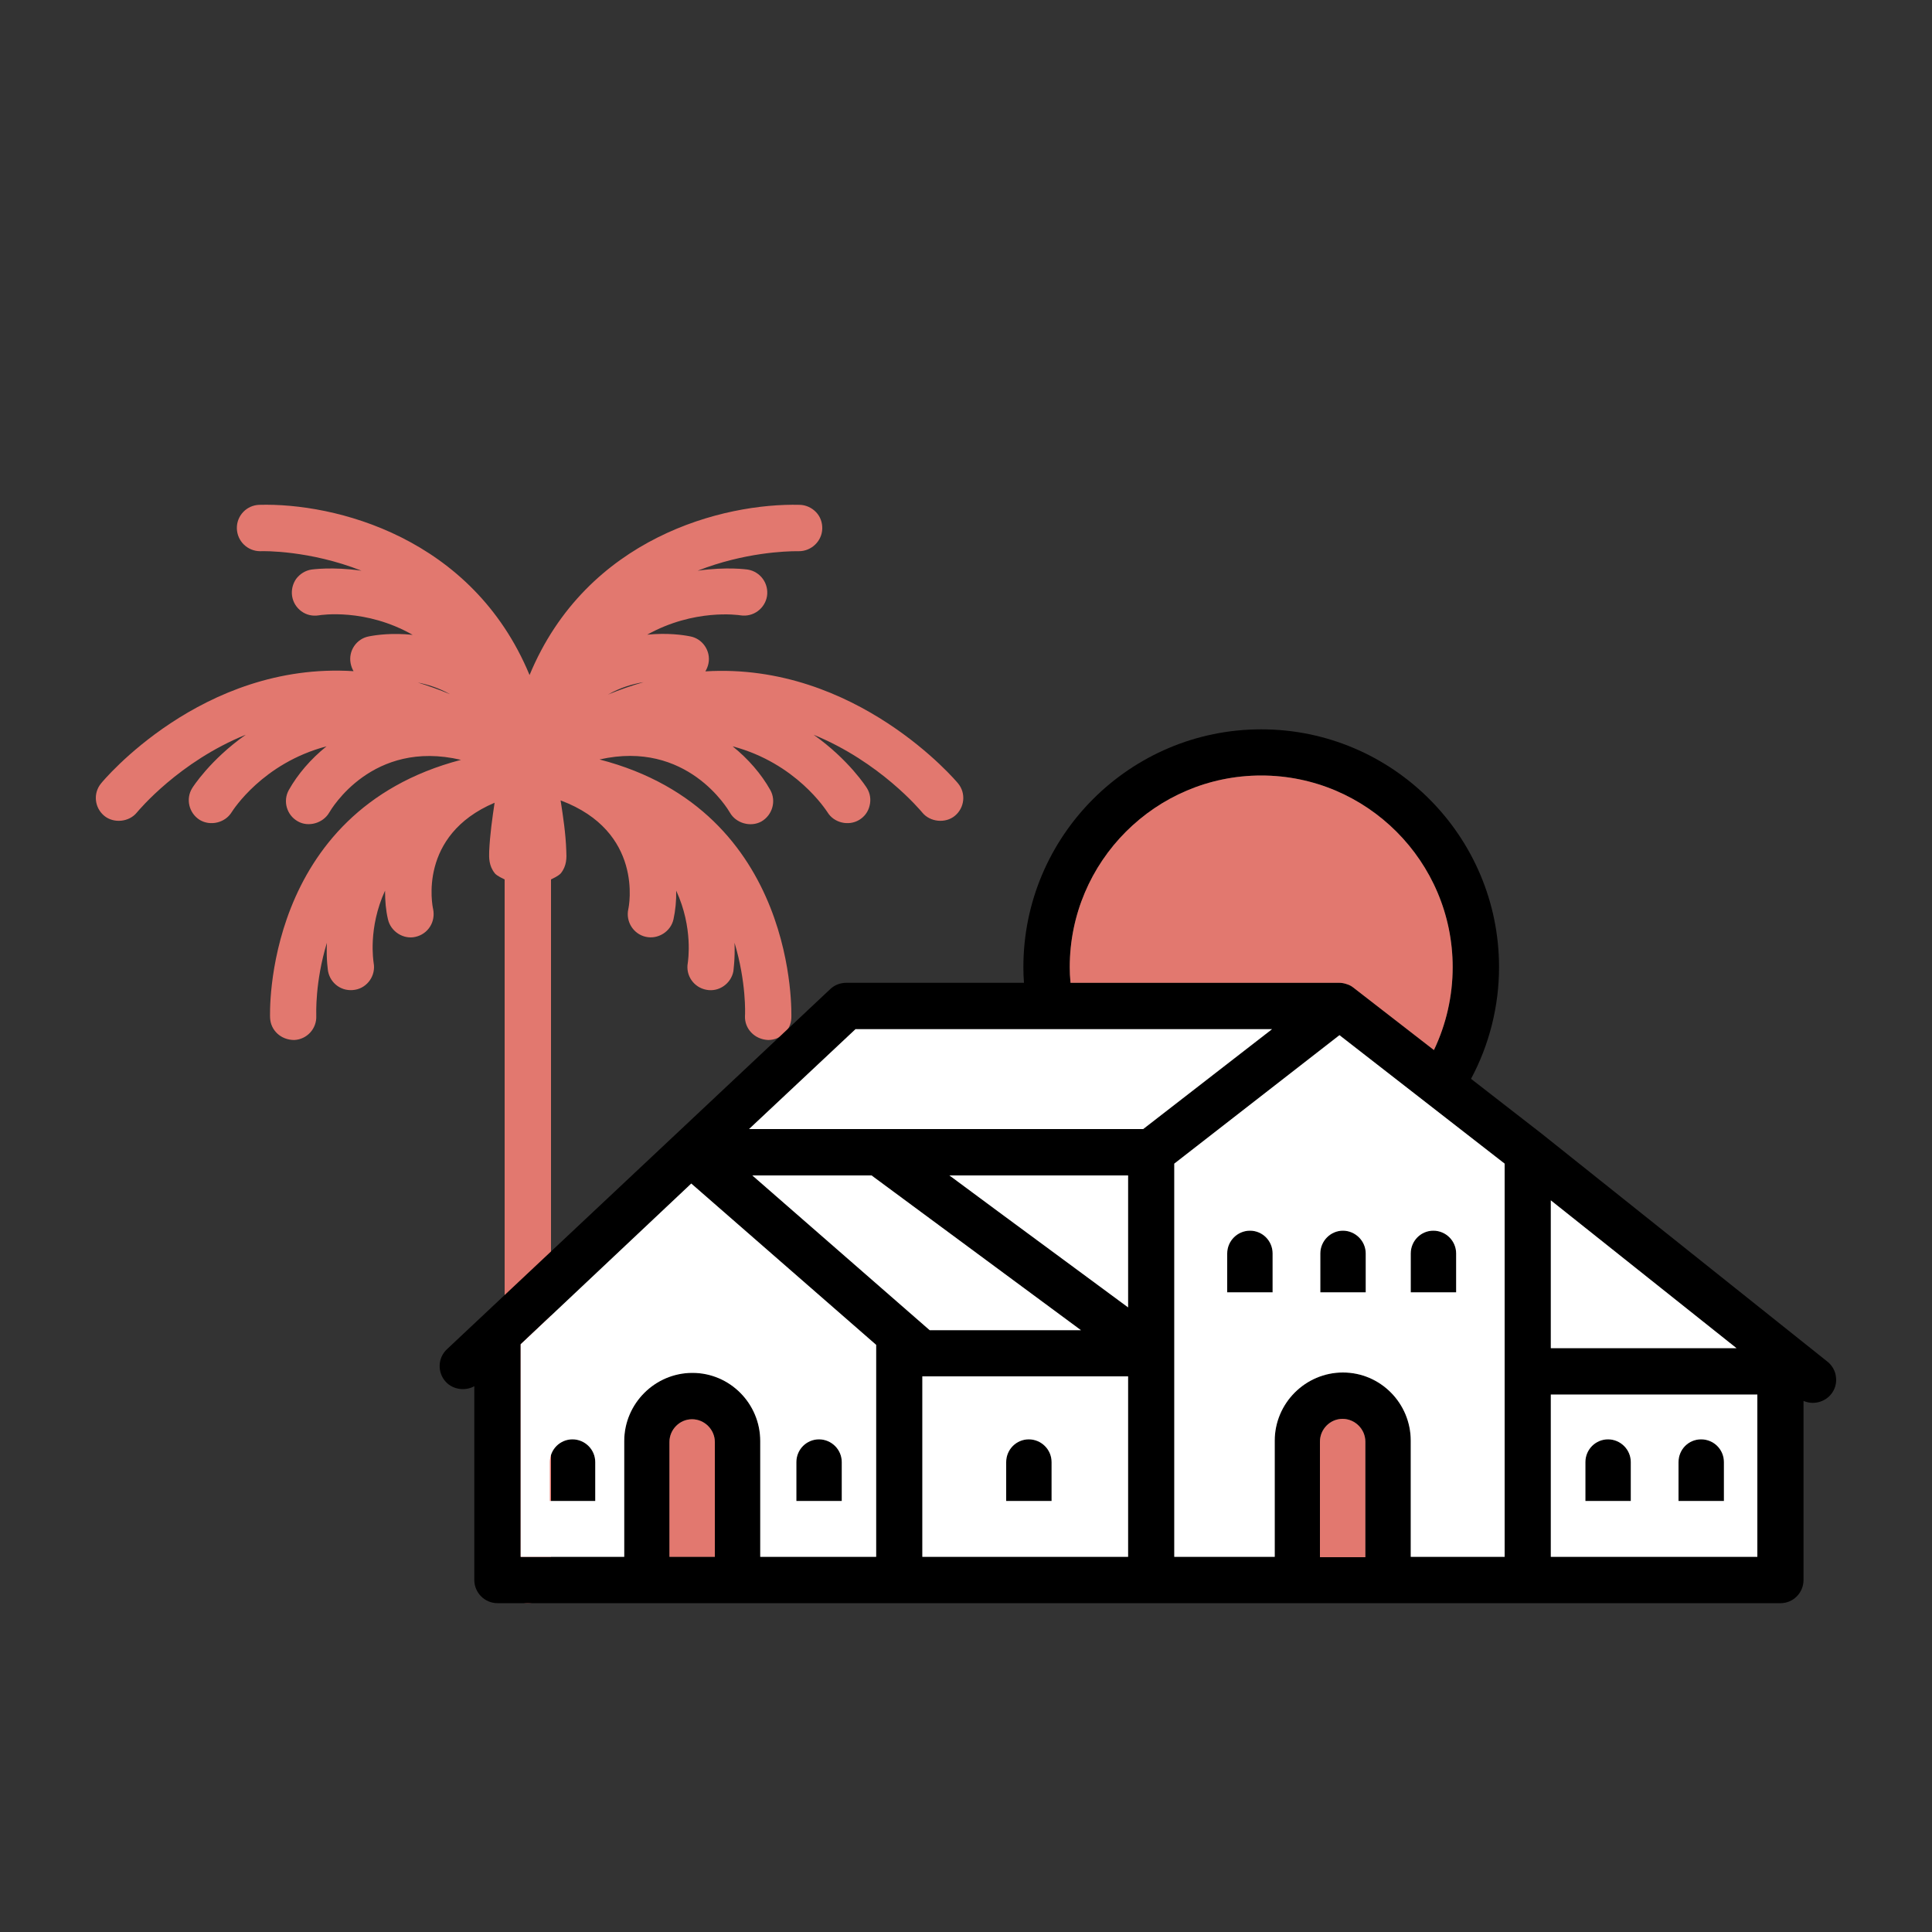
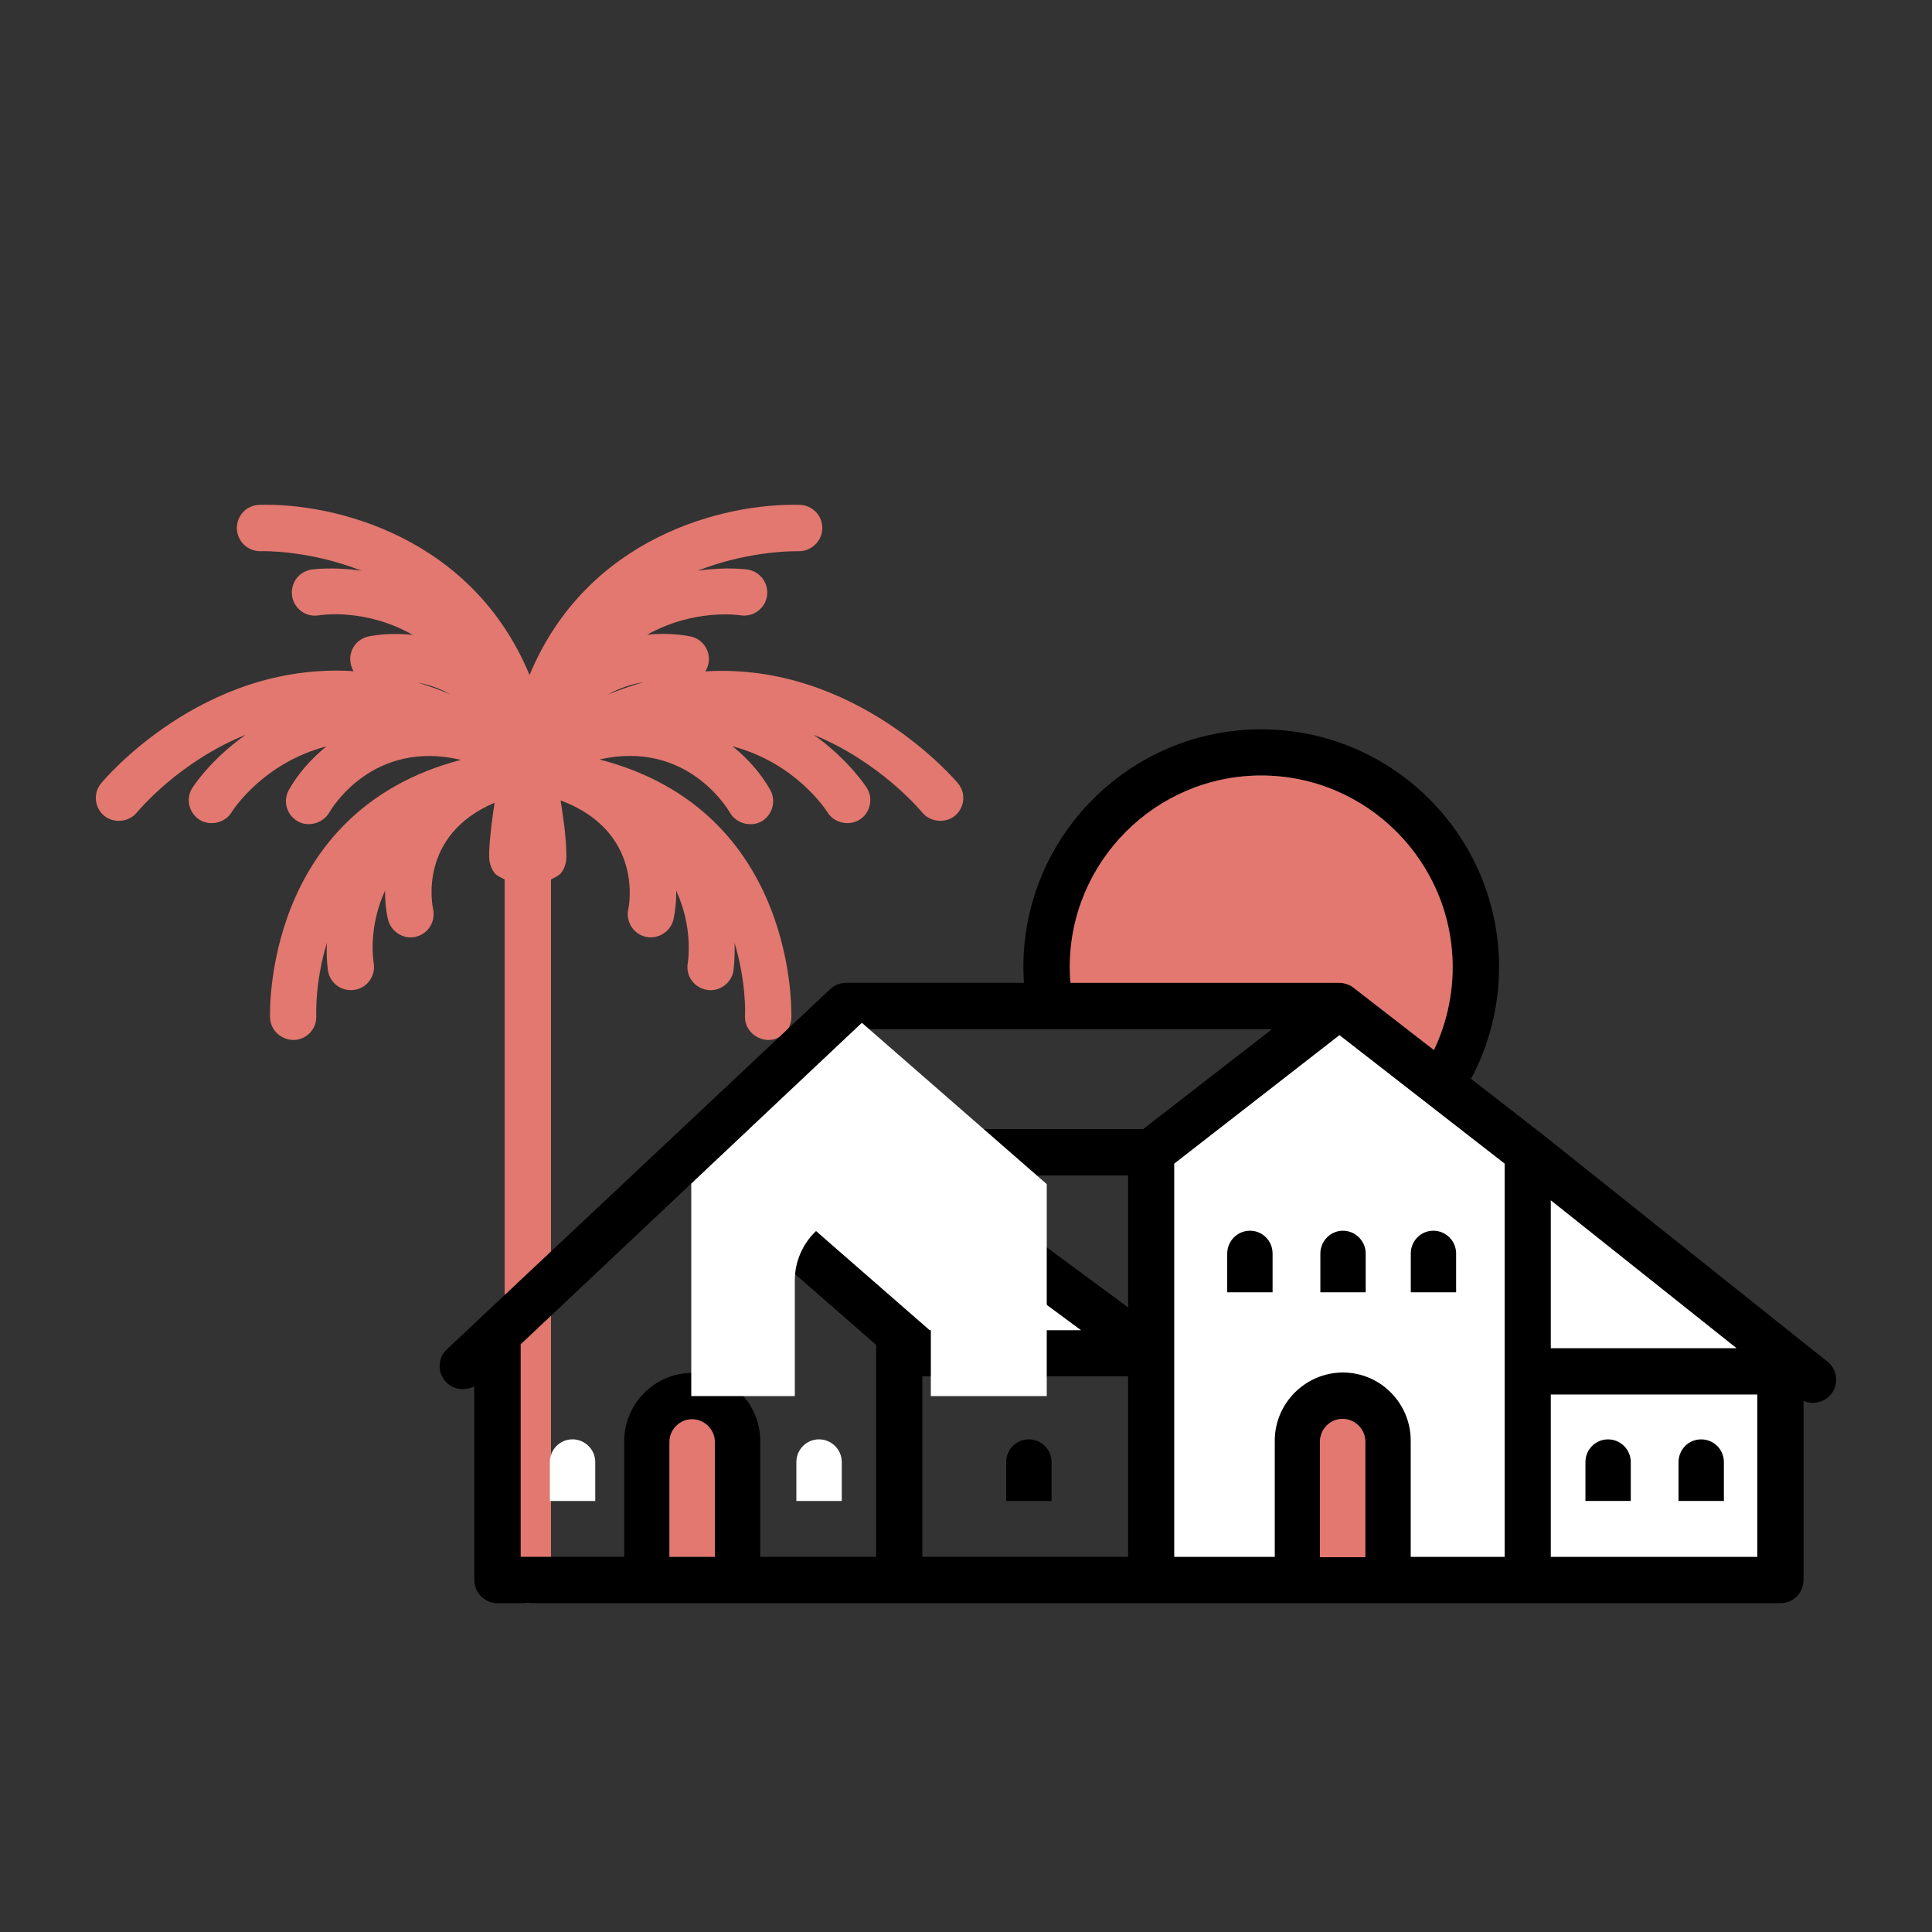
<svg xmlns="http://www.w3.org/2000/svg" id="Vrstva_1" data-name="Vrstva 1" viewBox="0 0 100 100">
  <rect x="0" y="0" width="100" height="100" fill="#333333" stroke="none" />
  <defs>
    <style>      .cls-1 {        fill: #fff;      }      .cls-2 {        fill: #e2786f;      }    </style>
  </defs>
  <path d="m65.87,64.88v2.01h-2.35v-2.01c0-.65.53-1.18,1.18-1.18s1.17.53,1.17,1.18Z" />
  <path d="m70.69,64.88v2.01h-2.35v-2.01c0-.65.53-1.18,1.17-1.18s1.18.53,1.18,1.18Z" />
  <path d="m75.37,64.88v2.01h-2.35v-2.01c0-.65.52-1.18,1.17-1.18s1.18.53,1.18,1.18Z" />
  <path d="m84.41,75.68v2.01h-2.35v-2.01c0-.66.53-1.18,1.17-1.18s1.18.52,1.18,1.18Z" />
  <path d="m54.43,75.68v2.01h-2.35v-2.01c0-.66.53-1.18,1.17-1.18s1.18.52,1.18,1.18Z" />
  <path d="m89.23,75.68v2.01h-2.35v-2.01c0-.66.52-1.18,1.17-1.18s1.18.52,1.18,1.18Z" />
-   <path d="m43.57,75.68v2.01h-2.35v-2.01c0-.66.53-1.18,1.17-1.18s1.18.52,1.18,1.18Z" />
-   <path d="m30.81,75.68v2.01h-2.35v-2.01c0-.66.53-1.18,1.17-1.18s1.18.52,1.18,1.18Z" />
  <path class="cls-2" d="m49.59,40.55c-.06-.08-5.27-6.28-13.08-5.8.07-.12.13-.26.16-.41.13-.64-.3-1.28-.94-1.4-.39-.08-1.19-.19-2.23-.09,2.42-1.35,4.71-1.02,4.83-1,.66.1,1.26-.35,1.37-.99.1-.66-.34-1.27-1-1.38-.01,0-1.07-.16-2.59.06,2.42-.95,4.6-1.01,5.12-1.01h.12c.65,0,1.19-.52,1.21-1.16.01-.32-.1-.63-.32-.86-.22-.23-.52-.37-.84-.38-3.94-.1-11.03,1.67-13.99,8.81-2.97-7.16-10.1-8.92-13.99-8.81-.66.02-1.18.57-1.16,1.23.02.65.55,1.17,1.21,1.17h.02c.13-.01,2.54-.05,5.22,1.01-1.51-.22-2.58-.06-2.59-.06-.32.05-.6.23-.79.48-.18.26-.26.58-.21.9.05.31.22.59.48.78.26.19.57.26.9.21.11-.02,2.42-.38,4.86,1.01-1.05-.11-1.87,0-2.27.08-.64.12-1.07.75-.94,1.4.03.15.08.28.15.4-7.86-.5-13.01,5.73-13.07,5.81-.42.51-.34,1.26.17,1.68.49.4,1.28.32,1.68-.17.11-.13,2.2-2.64,5.64-4.03-1.85,1.3-2.76,2.74-2.77,2.76-.35.56-.17,1.3.39,1.65.55.33,1.31.15,1.65-.4.07-.11,1.61-2.54,4.91-3.41-.81.65-1.49,1.44-1.95,2.26-.32.57-.11,1.3.46,1.62.55.32,1.31.1,1.63-.45.1-.17,2.23-3.81,6.82-2.73-10.28,2.69-9.89,13.25-9.88,13.36.03.64.56,1.14,1.25,1.14.66-.03,1.17-.59,1.14-1.25,0-.1-.07-1.75.55-3.78-.04.89.06,1.46.06,1.47.12.64.72,1.08,1.4.96.64-.11,1.08-.74.96-1.39-.01-.09-.3-1.8.59-3.74,0,.52.04,1.02.15,1.48.14.64.81,1.06,1.43.91.31-.07.58-.26.75-.53.17-.27.22-.59.16-.9-.04-.16-.8-3.82,3.18-5.51-.12.81-.24,1.64-.28,2.52-.01.33-.02.74.29,1.13.03.04.11.13.51.32v36.26c0,.66.54,1.2,1.2,1.2s1.2-.54,1.2-1.2v-36.26c.4-.19.47-.28.51-.32.31-.39.3-.8.28-1.18-.03-.87-.16-1.73-.29-2.57v-.02c4.3,1.61,3.54,5.47,3.5,5.63-.14.65.27,1.29.91,1.43.63.14,1.29-.27,1.43-.91.1-.46.15-.96.14-1.48.89,1.93.61,3.64.6,3.74-.12.65.31,1.27.96,1.39.65.13,1.28-.32,1.4-.96,0-.05.09-.61.06-1.47.61,2.03.55,3.68.54,3.78-.03.66.49,1.22,1.2,1.25.64,0,1.17-.5,1.2-1.13,0-.12.4-10.72-9.93-13.39,4.53-1.03,6.65,2.58,6.75,2.75.31.55,1.07.77,1.63.46.57-.33.78-1.06.46-1.63-.46-.82-1.14-1.61-1.95-2.26,3.29.87,4.83,3.3,4.91,3.41.33.55,1.09.73,1.64.4.28-.17.47-.43.54-.74.08-.31.03-.64-.14-.91-.01-.02-.92-1.46-2.76-2.76,3.43,1.4,5.52,3.9,5.63,4.03.4.49,1.19.57,1.68.17.51-.42.59-1.17.17-1.68Zm-27.96-5.22c.52.1,1.09.28,1.66.6-.57-.24-1.12-.43-1.66-.6Zm9.84.62c.63-.36,1.27-.55,1.84-.64-.6.17-1.21.38-1.84.64Z" />
  <path d="m94.59,70.48l-14.78-11.79-3.67-2.85c.95-1.77,1.45-3.77,1.45-5.78,0-6.79-5.52-12.31-12.31-12.31s-12.31,5.52-12.31,12.31c0,.27.01.54.03.81h-9.2c-.3,0-.6.11-.82.32l-19.85,18.65c-.48.45-.5,1.21-.05,1.69.37.4,1.01.48,1.47.22v10.03c0,.66.54,1.2,1.2,1.2h66.41c.66,0,1.19-.54,1.19-1.2v-9.27c.49.22,1.1.07,1.43-.35.2-.25.29-.56.25-.88-.03-.31-.19-.6-.44-.8Zm-29.31-30.34c5.47,0,9.91,4.45,9.91,9.92,0,1.48-.33,2.95-.97,4.29l-4.18-3.24c-.09-.07-.19-.13-.36-.18-.12-.04-.24-.06-.35-.06h-13.92c-.03-.3-.04-.56-.04-.81,0-5.47,4.45-9.92,9.91-9.92Zm-28.28,40.44h-2.35v-5.94c0-.65.53-1.18,1.17-1.18s1.18.53,1.18,1.18v5.94Zm8.35,0h-6v-5.99c0-1.94-1.56-3.53-3.51-3.53s-3.53,1.59-3.53,3.53v5.99h-5.36v-11l8.83-8.32,9.57,8.35v10.97Zm-6.41-19.74h6.17l10.84,8.01h-7.83l-9.18-8.01Zm19.45,19.74h-10.65v-9.34h10.65v9.34Zm0-12.91l-2.33-1.72-2.4-1.77-2.02-1.49-2.39-1.77-.11-.08h9.25v6.83Zm-19.62-9.23l5.51-5.17h21.56l-6.67,5.17h-20.4Zm31.9,22.16h-2.35v-5.98c0-.65.53-1.18,1.17-1.18s1.18.53,1.18,1.18v5.98Zm7.21-.02h-4.86v-6.01c0-1.94-1.56-3.53-3.51-3.53s-3.53,1.59-3.53,3.53v6.01h-5.2v-20.35l8.55-6.65,8.55,6.65v20.35Zm2.39-18.45l9.61,7.65h-9.61v-7.65Zm10.69,18.45h-10.69v-8.4h10.69v8.4Z" />
  <polygon class="cls-1" points="89.88 69.78 80.27 69.78 80.27 62.13 89.88 69.78" />
  <path class="cls-1" d="m80.27,72.18v8.4h10.69v-8.4h-10.69Zm4.14,5.51h-2.35v-2.01c0-.66.53-1.18,1.17-1.18s1.18.52,1.18,1.18v2.01Zm4.82,0h-2.35v-2.01c0-.66.52-1.18,1.17-1.18s1.18.52,1.18,1.18v2.01Z" />
  <path class="cls-2" d="m70.67,74.62v5.98h-2.35v-5.98c0-.65.53-1.18,1.17-1.18s1.18.53,1.18,1.18Z" />
  <path class="cls-1" d="m69.33,53.58l-8.55,6.65v20.35h5.2v-6.01c0-1.94,1.59-3.53,3.53-3.53s3.51,1.59,3.51,3.53v6.01h4.86v-20.35l-8.55-6.65Zm-3.46,13.31h-2.35v-2.01c0-.65.53-1.18,1.18-1.18s1.17.53,1.17,1.18v2.01Zm4.82,0h-2.35v-2.01c0-.65.53-1.18,1.17-1.18s1.18.53,1.18,1.18v2.01Zm4.68,0h-2.35v-2.01c0-.65.52-1.18,1.17-1.18s1.18.53,1.18,1.18v2.01Z" />
-   <polygon class="cls-1" points="58.39 60.84 58.39 67.67 56.06 65.95 53.66 64.18 51.64 62.69 49.25 60.92 49.14 60.84 58.39 60.84" />
-   <path class="cls-1" d="m47.74,71.24v9.34h10.65v-9.34h-10.65Zm6.69,6.45h-2.35v-2.01c0-.66.53-1.18,1.17-1.18s1.18.52,1.18,1.18v2.01Z" />
  <path class="cls-2" d="m37,74.64v5.94h-2.35v-5.94c0-.65.53-1.18,1.17-1.18s1.18.53,1.18,1.18Z" />
-   <path class="cls-1" d="m35.78,61.26l-8.83,8.32v11h5.36v-5.99c0-1.94,1.59-3.53,3.53-3.53s3.51,1.59,3.51,3.53v5.99h6v-10.97l-9.57-8.35Zm-4.97,16.43h-2.35v-2.01c0-.66.53-1.18,1.17-1.18s1.18.52,1.18,1.18v2.01Zm12.76,0h-2.35v-2.01c0-.66.53-1.18,1.17-1.18s1.18.52,1.18,1.18v2.01Z" />
+   <path class="cls-1" d="m35.78,61.26v11h5.36v-5.99c0-1.94,1.59-3.53,3.53-3.53s3.51,1.59,3.51,3.53v5.99h6v-10.97l-9.57-8.35Zm-4.97,16.43h-2.35v-2.01c0-.66.53-1.18,1.17-1.18s1.18.52,1.18,1.18v2.01Zm12.76,0h-2.35v-2.01c0-.66.53-1.18,1.17-1.18s1.18.52,1.18,1.18v2.01Z" />
  <polygon class="cls-1" points="55.95 68.85 48.12 68.85 38.94 60.84 45.11 60.84 55.95 68.85" />
-   <polygon class="cls-1" points="65.84 53.27 59.17 58.44 38.77 58.44 44.28 53.27 65.84 53.27" />
  <path class="cls-2" d="m75.19,50.06c0,1.48-.33,2.95-.97,4.29l-4.18-3.24c-.09-.07-.19-.13-.36-.18-.12-.04-.24-.06-.35-.06h-13.92c-.03-.3-.04-.56-.04-.81,0-5.47,4.45-9.92,9.91-9.92s9.91,4.45,9.91,9.92Z" />
</svg>